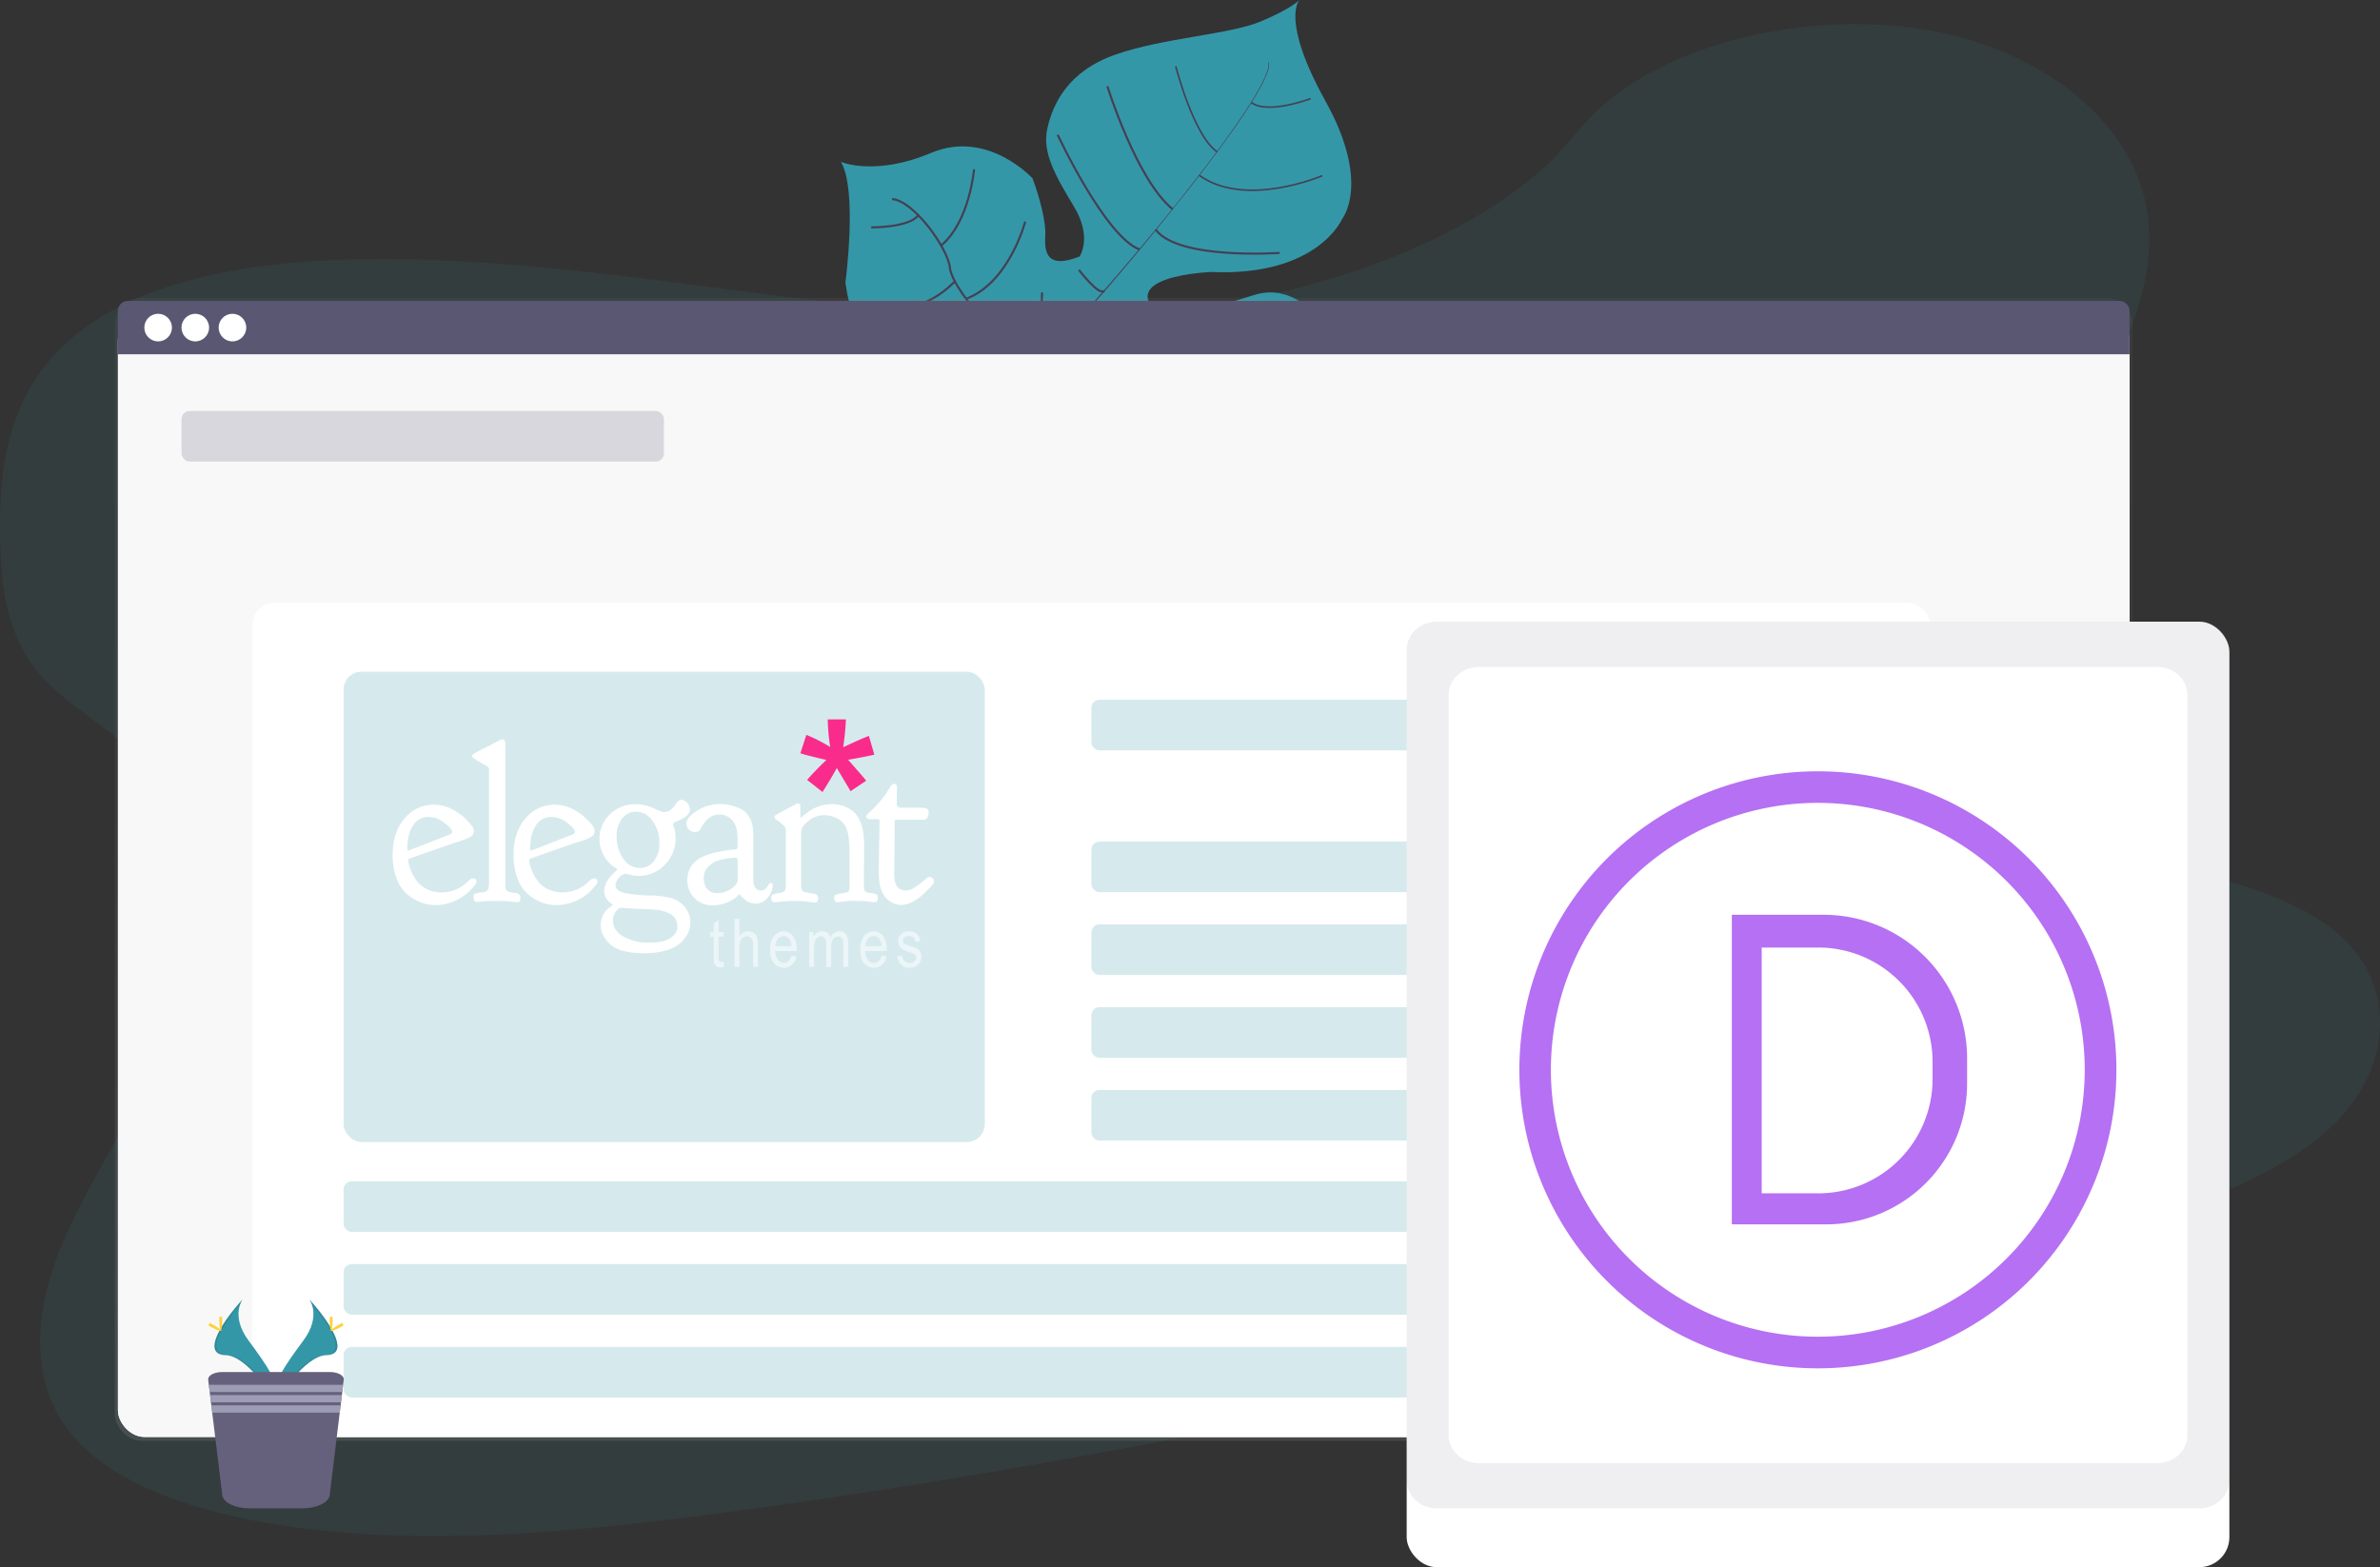
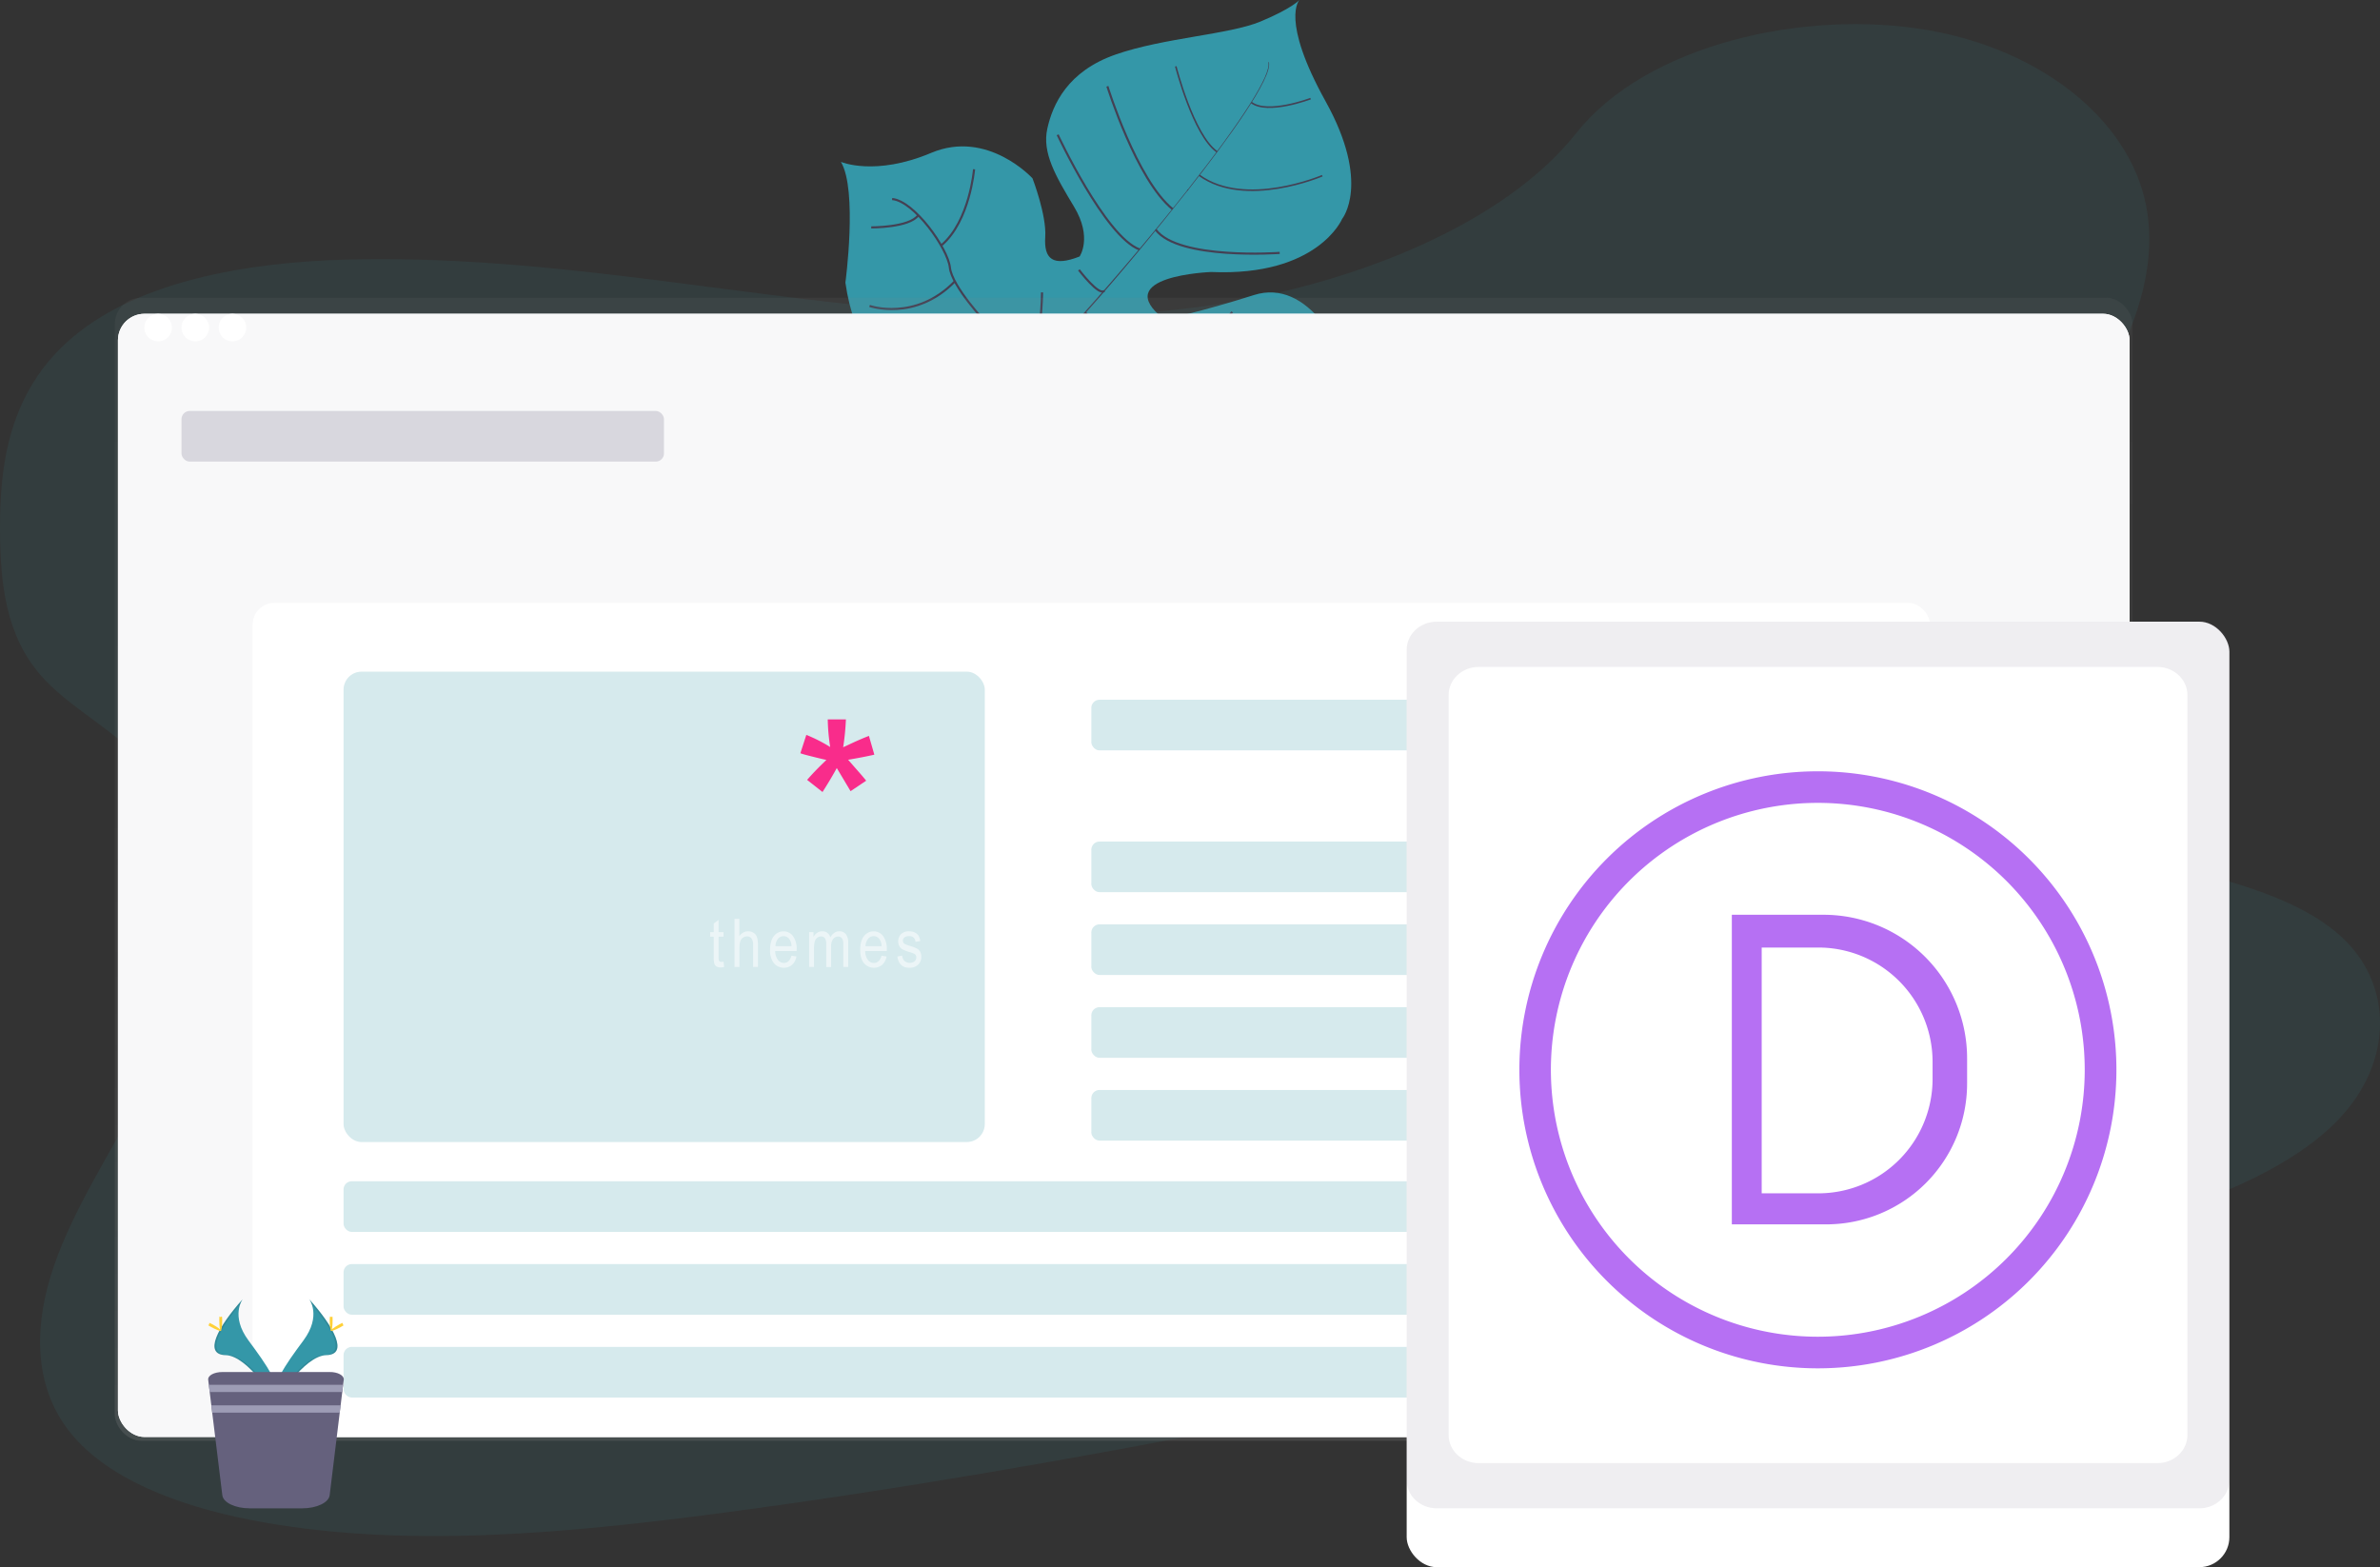
<svg xmlns="http://www.w3.org/2000/svg" id="c72640af-2824-4ace-a782-4df73f48977c" viewBox="0 0 1120.89 738.07">
  <rect x="0" y="0" width="1120.89" height="738.07" fill="#333333" stroke="none" />
  <defs>
    <linearGradient id="Naamloos_verloop" x1="551.45" y1="175.56" x2="551.45" y2="713.89" gradientTransform="matrix(1, 0, 0, -1, -22.25, 854.1)" gradientUnits="userSpaceOnUse">
      <stop offset="0" stop-color="gray" stop-opacity="0.25" />
      <stop offset="0.54" stop-color="gray" stop-opacity="0.12" />
      <stop offset="1" stop-color="gray" stop-opacity="0.1" />
    </linearGradient>
  </defs>
  <title>Divi builder CMS</title>
  <path d="M684.74,232.87s-14.07-5.71-58.81,14.82S575.57,265.6,564,262.46s-18-3.88-30.46-21c0,0-8.76-47.48-17.23-54.84s-44.5,4.19-44.5,4.19S428.63,200.72,420.4,143c0,0,5.84-43.51-2.11-56.86,0,0,16,6.93,42.54-4.25s47.69,12,47.69,12,6.68,17.3,6,27.61,3.53,14.18,16.17,9.2c0,0,6.2-8.83-2.59-23.42S513,81.81,515.5,70.48s9.5-27,32.16-34.9,53.44-9.38,68.22-15.53S634.23,9.9,634.23,9.9,625.12,19,646.57,57.65,654.34,113,654.34,113s-11.4,27.16-61.7,25c0,0-48.47,1.77-22,22.33,0,0,16.93-3.45,42.23-11.49S656.44,174,661,197.12,684.74,232.87,684.74,232.87Z" transform="translate(-22.25 -9.9)" style="fill:#3497a8" />
  <path d="M619.57,39.21l.27-.07c1.94,7.37-19.73,37-38.24,60.53l-.22-.17C607.51,66.29,621.08,44.88,619.57,39.21Z" transform="translate(-22.25 -9.9)" style="fill:#444053" />
  <path d="M581.77,99l.11.3c-14.79,18.81-33.39,41.25-48.28,57.87-1.42,1.59-2.83,3.25-4.19,4.95l-.42-.35c1.36-1.7,2.78-3.37,4.2-5C548.07,140.21,567,117.81,581.77,99Z" transform="translate(-22.25 -9.9)" style="fill:#444053" />
  <path d="M529.35,161.34l.29.5c-27.1,33.83-28.89,86.36-29,86.82l-5.72-6.6C495,241.6,502.06,195.4,529.35,161.34Z" transform="translate(-22.25 -9.9)" style="fill:#444053" />
  <path d="M653.31,214.52s-32-16.61-56.85-10.65-81-21.06-81-21.06-23.81-9.68-28.59-20.7c0,0-16.33-17.26-17.26-26.2s-16.83-31.4-27.2-32.27" transform="translate(-22.25 -9.9)" style="fill:none;stroke:#444053;stroke-miterlimit:10" />
  <path d="M648.69,230.51S632.57,219.67,634.47,207" transform="translate(-22.25 -9.9)" style="fill:none;stroke:#444053;stroke-miterlimit:10" />
  <path d="M624,244.52s-23-8.36-25.32-41.11" transform="translate(-22.25 -9.9)" style="fill:none;stroke:#444053;stroke-miterlimit:10" />
-   <path d="M586.87,253s-22-18.25-14.69-50.13" transform="translate(-22.25 -9.9)" style="fill:none;stroke:#444053;stroke-miterlimit:10" />
  <path d="M542.25,244.08s-14.65-30.71-1.62-50.69" transform="translate(-22.25 -9.9)" style="fill:none;stroke:#444053;stroke-miterlimit:10" />
  <path d="M653.69,194.28s-16.65,5.28-13.08,14" transform="translate(-22.25 -9.9)" style="fill:none;stroke:#444053;stroke-miterlimit:10" />
  <path d="M633.57,164.07s-22.27,7.07-22.8,38.57" transform="translate(-22.25 -9.9)" style="fill:none;stroke:#444053;stroke-miterlimit:10" />
  <path d="M602.57,156.8s-20.26,25-18.77,47.75" transform="translate(-22.25 -9.9)" style="fill:none;stroke:#444053;stroke-miterlimit:10" />
  <path d="M567.05,166.61s-20.13,19.24-17.56,29.95" transform="translate(-22.25 -9.9)" style="fill:none;stroke:#444053;stroke-miterlimit:10" />
  <path d="M554.91,159.81S536,163.2,533.39,157" transform="translate(-22.25 -9.9)" style="fill:none;stroke:#444053;stroke-miterlimit:10" />
  <path d="M530.38,137s9.54,12.63,12,9.8" transform="translate(-22.25 -9.9)" style="fill:none;stroke:#444053;stroke-miterlimit:10" />
  <path d="M624.93,129s-47.58,3.43-58.36-10.89" transform="translate(-22.25 -9.9)" style="fill:none;stroke:#444053;stroke-miterlimit:10" />
  <path d="M520.37,73.37s22.33,47.93,38.54,54" transform="translate(-22.25 -9.9)" style="fill:none;stroke:#444053;stroke-miterlimit:10" />
  <path d="M543.79,50.54s13.72,44.09,30.71,57.85" transform="translate(-22.25 -9.9)" style="fill:none;stroke:#444053;stroke-miterlimit:10" />
  <path d="M645,92.65s-36.19,15.53-57.92-.18" transform="translate(-22.25 -9.9)" style="fill:none;stroke:#444053;stroke-miterlimit:10;stroke-width:0.75px" />
  <path d="M576,41.14s8.27,32.41,19.41,40.24" transform="translate(-22.25 -9.9)" style="fill:none;stroke:#444053;stroke-miterlimit:10;stroke-width:0.75px" />
  <path d="M639.49,56.35s-20.33,7.7-27.93,1.8" transform="translate(-22.25 -9.9)" style="fill:none;stroke:#444053;stroke-miterlimit:10;stroke-width:0.75px" />
  <path d="M513,147.61s0,28.25-7.69,30.26" transform="translate(-22.25 -9.9)" style="fill:none;stroke:#444053;stroke-miterlimit:10" />
  <path d="M450.09,184.21s30.54,2.62,44.63-13.14" transform="translate(-22.25 -9.9)" style="fill:none;stroke:#444053;stroke-miterlimit:10" />
-   <path d="M505.08,114.24s-7.39,28.65-27.78,36.37" transform="translate(-22.25 -9.9)" style="fill:none;stroke:#444053;stroke-miterlimit:10" />
  <path d="M431.77,154s21.62,7.52,40.21-11.62" transform="translate(-22.25 -9.9)" style="fill:none;stroke:#444053;stroke-miterlimit:10" />
  <path d="M481,89.61s-2,24.33-15.27,35.72" transform="translate(-22.25 -9.9)" style="fill:none;stroke:#444053;stroke-miterlimit:10" />
  <path d="M432.57,117s17.94.13,22.14-5.72" transform="translate(-22.25 -9.9)" style="fill:none;stroke:#444053;stroke-miterlimit:10" />
  <path d="M599.17,152.62c-70.47,11.38-141,5.26-209-3.22s-135.73-19.31-206.34-17.19c-45.4,1.37-95.91,10-127.32,36.49C26.3,194.19,22,229,22.26,260.55c.22,23.7,2.52,48.25,19.11,67.31,11.52,13.23,29.12,22.84,42.44,35.07C130.19,405.5,117,471.45,87.67,527.29c-13.82,26.21-30.71,51.92-40,78.78s-10.18,55.8,7.27,78c17.31,22,50.42,34.75,84.88,41.56,70,13.82,147.62,6.68,222.72-3.24C528.81,700.36,693.2,664.67,857.11,629c60.67-13.18,121.6-26.43,180-45.84,32.41-10.75,65.39-24.28,86.14-45.68,26.35-27.17,26.58-64.67.56-87.42-43.67-38.19-141.35-31-175.29-74.48-18.69-23.87-11.08-56,3.2-84.2,30.6-60.54,90.55-120,81.92-180.82-5.92-41.79-47.75-76.78-103.32-86.45C872.06,14,797.64,30.94,764.7,72.49,730.79,115.38,661.39,142.6,599.17,152.62Z" transform="translate(-22.25 -9.9)" style="fill:#3497a8;opacity:0.1;isolation:isolate" />
  <rect x="54.04" y="140.21" width="950.33" height="538.33" rx="12.49" style="fill:url(#Naamloos_verloop)" />
  <rect x="55.55" y="147.78" width="947.42" height="528.97" rx="12.49" style="fill:#fff" />
  <rect x="55.55" y="147.78" width="947.42" height="528.97" rx="12.49" style="fill:#fff" />
  <rect x="55.55" y="147.78" width="947.42" height="528.97" rx="12.49" style="fill:#5a5773;opacity:0.04;isolation:isolate" />
-   <path d="M1020.41,151.61H82.57a4.81,4.81,0,0,0-4.81,4.81v20.34h947.42v-20.3a4.81,4.81,0,0,0-4.77-4.85Z" transform="translate(-22.25 -9.9)" style="fill:#5a5773" />
  <circle cx="74.47" cy="154.28" r="6.5" style="fill:#fff" />
  <circle cx="91.97" cy="154.28" r="6.5" style="fill:#fff" />
  <circle cx="109.47" cy="154.28" r="6.5" style="fill:#fff" />
  <rect x="118.97" y="283.96" width="790" height="392.78" rx="10.19" style="fill:#fff" />
  <rect x="85.47" y="193.55" width="227.24" height="23.85" rx="3.86" style="fill:#5a5773;opacity:0.2;isolation:isolate" />
  <rect x="513.97" y="329.55" width="227.24" height="23.85" rx="3.86" style="fill:#3497a8;opacity:0.2;isolation:isolate" />
  <rect x="513.97" y="396.33" width="354.83" height="23.85" rx="3.86" style="fill:#3497a8;opacity:0.2;isolation:isolate" />
  <rect x="513.97" y="435.33" width="354.83" height="23.85" rx="3.86" style="fill:#3497a8;opacity:0.2;isolation:isolate" />
  <rect x="513.97" y="474.33" width="354.83" height="23.85" rx="3.86" style="fill:#3497a8;opacity:0.2;isolation:isolate" />
  <rect x="513.97" y="513.33" width="354.83" height="23.85" rx="3.86" style="fill:#3497a8;opacity:0.2;isolation:isolate" />
  <rect x="161.8" y="556.33" width="707" height="23.85" rx="3.86" style="fill:#3497a8;opacity:0.2;isolation:isolate" />
  <rect x="161.8" y="595.33" width="707" height="23.85" rx="3.86" style="fill:#3497a8;opacity:0.2;isolation:isolate" />
  <rect x="161.8" y="634.33" width="707" height="23.85" rx="3.86" style="fill:#3497a8;opacity:0.2;isolation:isolate" />
  <path d="M167.88,621.76s5.93,7.75-2.74,19.46-15.81,21.59-12.92,28.89c0,0,13.07-21.74,23.72-22S179.59,634.83,167.88,621.76Z" transform="translate(-22.25 -9.9)" style="fill:#3497a8" />
  <path d="M167.88,621.76a9.68,9.68,0,0,1,1.21,2.43c10.39,12.2,15.92,23.59,5.94,23.87-9.3.27-20.46,16.9-23.13,21.09a6.85,6.85,0,0,0,.32,1s13.07-21.74,23.72-22S179.59,634.83,167.88,621.76Z" transform="translate(-22.25 -9.9)" style="opacity:0.1;isolation:isolate" />
  <path d="M178.9,631.64c0,2.73-.3,4.94-.68,4.94s-.68-2.21-.68-4.94.38-1.44.76-1.44S178.9,628.91,178.9,631.64Z" transform="translate(-22.25 -9.9)" style="fill:#ffd037" />
  <path d="M182.69,634.9c-2.4,1.3-4.49,2.09-4.67,1.76s1.62-1.66,4-3,1.45-.36,1.63,0S185.08,633.59,182.69,634.9Z" transform="translate(-22.25 -9.9)" style="fill:#ffd037" />
  <path d="M136.56,621.76s-5.93,7.75,2.73,19.46,15.82,21.59,12.93,28.89c0,0-13.08-21.74-23.72-22S124.85,634.83,136.56,621.76Z" transform="translate(-22.25 -9.9)" style="fill:#3497a8" />
  <path d="M136.56,621.76a9.72,9.72,0,0,0-1.22,2.43c-10.38,12.2-15.91,23.59-5.93,23.87,9.3.27,20.45,16.9,23.12,21.09a6.82,6.82,0,0,1-.31,1s-13.08-21.74-23.72-22S124.85,634.83,136.56,621.76Z" transform="translate(-22.25 -9.9)" style="opacity:0.1;isolation:isolate" />
  <path d="M125.53,631.64c0,2.73.31,4.94.69,4.94s.68-2.21.68-4.94-.38-1.42-.75-1.42S125.53,628.91,125.53,631.64Z" transform="translate(-22.25 -9.9)" style="fill:#ffd037" />
  <path d="M121.75,634.9c2.4,1.3,4.49,2.09,4.67,1.76s-1.62-1.66-4-3-1.45-.36-1.63,0S119.35,633.59,121.75,634.9Z" transform="translate(-22.25 -9.9)" style="fill:#ffd037" />
  <path d="M184.15,659.66l-.3,2.42-.41,3.42-.18,1.43-.41,3.42-.18,1.43-.42,3.41-4.74,38.9c-.43,3.47-6.1,6.18-13,6.18H139.89c-6.85,0-12.51-2.71-12.93-6.18l-4.76-38.87-.41-3.41-.18-1.43-.42-3.42-.17-1.43-.42-3.42-.3-2.42c-.23-2,2.84-3.62,6.71-3.62h50.42C181.3,656,184.37,657.69,184.15,659.66Z" transform="translate(-22.25 -9.9)" style="fill:#65617d" />
  <polygon points="161.58 652.18 161.17 655.6 98.77 655.6 98.35 652.18 161.58 652.18" style="fill:#9d9cb5" />
-   <polygon points="160.99 657.02 160.58 660.44 99.36 660.44 98.94 657.02 160.99 657.02" style="fill:#9d9cb5" />
  <polygon points="160.4 661.87 159.98 665.29 99.95 665.29 99.54 661.87 160.4 661.87" style="fill:#9d9cb5" />
  <rect x="161.8" y="316.32" width="302" height="221.54" rx="8.5" style="fill:#3497a8;opacity:0.2;isolation:isolate" />
  <circle cx="913.26" cy="536.36" r="0.23" style="fill:#e6e8ec" />
  <rect x="662.49" y="292.78" width="387.46" height="445.29" rx="14.14" style="fill:#fff" />
  <path d="M698.88,302.68h359.19c7.81,0,14.13,5.93,14.13,13.26V707c0,7.32-6.32,13.25-14.13,13.25H698.88c-7.81,0-14.14-5.93-14.14-13.25V315.94C684.74,308.61,691.07,302.68,698.88,302.68Z" transform="translate(-22.25 -9.9)" style="fill:#5a5773;opacity:0.1;isolation:isolate" />
  <path d="M718.64,324h319.67c7.81,0,14.13,5.93,14.13,13.25V685.72c0,7.32-6.32,13.25-14.13,13.25H718.64c-7.81,0-14.14-5.93-14.14-13.25V337.23C704.5,329.91,710.83,324,718.64,324Z" transform="translate(-22.25 -9.9)" style="fill:#fff" />
  <path d="M363,462.81l.31,2.46a6.6,6.6,0,0,1-1.71.25,3.53,3.53,0,0,1-1.93-.47,2.43,2.43,0,0,1-1-1.29,12.61,12.61,0,0,1-.27-3.26v-9.45h-1.69v-2.16h1.69v-4.07l2.29-1.66v5.73H363v2.16h-2.32v9.6a4.65,4.65,0,0,0,.2,1.72,1.14,1.14,0,0,0,1.11.55A5.37,5.37,0,0,0,363,462.81Zm5.17,2.49V442.65h2.29v8.12a5.7,5.7,0,0,1,1.83-1.69,4.63,4.63,0,0,1,2.25-.56,4.4,4.4,0,0,1,3.43,1.37q1.25,1.37,1.25,5v10.4h-2.29V454.9a4.83,4.83,0,0,0-.77-3.06,2.56,2.56,0,0,0-2.1-.93,3.29,3.29,0,0,0-2.55,1.19c-.7.8-1,2.2-1,4.22v9ZM395,460l2.37.35a7.16,7.16,0,0,1-2.14,4,6.15,6.15,0,0,1-8.51-.84,9.64,9.64,0,0,1-1.79-6.27q0-4.25,1.8-6.48a5.61,5.61,0,0,1,4.56-2.23,5.44,5.44,0,0,1,4.4,2.19,10,10,0,0,1,1.76,6.35l0,.75H387.34a7.09,7.09,0,0,0,1.29,4.17,3.52,3.52,0,0,0,2.81,1.41C393.17,463.39,394.37,462.26,395,460Zm-7.56-4.5h7.58a6.26,6.26,0,0,0-.92-3.18,3.37,3.37,0,0,0-5.46-.26A5.54,5.54,0,0,0,387.48,455.52Zm15.88,9.78V448.89h2.05v2.3a5.34,5.34,0,0,1,1.77-2,4.25,4.25,0,0,1,2.35-.69,3.93,3.93,0,0,1,2.42.73,4,4,0,0,1,1.41,2.14,6.37,6.37,0,0,1,1.87-2.15,4,4,0,0,1,2.33-.72,3.84,3.84,0,0,1,3.07,1.31,6.43,6.43,0,0,1,1.12,4.21V465.3h-2.29V455a8.43,8.43,0,0,0-.26-2.49,2.27,2.27,0,0,0-.83-1.14,2.21,2.21,0,0,0-1.29-.4,3,3,0,0,0-2.42,1.17,5.79,5.79,0,0,0-.94,3.67v9.53h-2.3V454.64a4.86,4.86,0,0,0-.64-2.88,2.07,2.07,0,0,0-1.73-.83,2.92,2.92,0,0,0-2.49,1.26c-.61.84-.91,2.37-.91,4.6v8.51ZM437.44,460l2.37.35a7.22,7.22,0,0,1-2.14,4,6.16,6.16,0,0,1-8.52-.84c-1.19-1.45-1.78-3.53-1.78-6.27s.6-5,1.8-6.48a5.61,5.61,0,0,1,4.56-2.23,5.44,5.44,0,0,1,4.4,2.19,10,10,0,0,1,1.76,6.35l0,.75H429.74A7,7,0,0,0,431,462a3.52,3.52,0,0,0,2.81,1.41C435.56,463.39,436.76,462.26,437.44,460Zm-7.56-4.5h7.58a6.36,6.36,0,0,0-.92-3.18,3.37,3.37,0,0,0-5.46-.26A5.54,5.54,0,0,0,429.88,455.52Zm15,4.88,2.27-.43a4.07,4.07,0,0,0,1.11,2.57,3.91,3.91,0,0,0,4.72.11,2.41,2.41,0,0,0,.82-1.86,1.82,1.82,0,0,0-.71-1.52,9.15,9.15,0,0,0-2.33-.92,17.33,17.33,0,0,1-3.59-1.39,3.9,3.9,0,0,1-1.4-1.53,5,5,0,0,1,.85-5.6,5.21,5.21,0,0,1,3.76-1.31,6.16,6.16,0,0,1,2.66.54,4.15,4.15,0,0,1,1.75,1.45,6.29,6.29,0,0,1,.85,2.61l-2.25.37a2.68,2.68,0,0,0-2.95-2.68,3.49,3.49,0,0,0-2.23.59,1.89,1.89,0,0,0-.73,1.52,1.72,1.72,0,0,0,.7,1.44,12,12,0,0,0,2.5,1,20,20,0,0,1,3.69,1.44,3.63,3.63,0,0,1,1.31,1.46,4.77,4.77,0,0,1,.47,2.18,5.07,5.07,0,0,1-1.5,3.81,5.73,5.73,0,0,1-4.11,1.45c-3.26,0-5.14-1.76-5.66-5.29Z" transform="translate(-22.25 -9.9)" style="fill:#fff;fill-opacity:0.535;fill-rule:evenodd" />
-   <path d="M207.18,412.52q0-10.69,5.63-17.17a17.52,17.52,0,0,1,13.71-6.47,19.26,19.26,0,0,1,10,2.88,26.8,26.8,0,0,1,8,7.19,3.54,3.54,0,0,1,.82,2.26v.21a2.77,2.77,0,0,1-.51,1.64,4.4,4.4,0,0,1-1.64,1.29c-.75.37-1.4.66-1.94.87s-1.35.48-2.41.82-1.72.55-2,.62q-21.39,7.39-21.9,7.71a.64.64,0,0,0-.41.61,11.68,11.68,0,0,0,.3,2.06,20.17,20.17,0,0,0,1.39,3.8,20.67,20.67,0,0,0,2.66,4.37,13.21,13.21,0,0,0,4.55,3.49,14.67,14.67,0,0,0,6.65,1.49,17.39,17.39,0,0,0,12.49-5.14,3.9,3.9,0,0,1,2.35-1.44c1.16,0,1.74.52,1.74,1.55a3,3,0,0,1-.82,1.64,23.67,23.67,0,0,1-8.18,6.83,22.36,22.36,0,0,1-10.34,2.52,19.51,19.51,0,0,1-6.81-1.23,22.52,22.52,0,0,1-6.44-3.8,17.83,17.83,0,0,1-5-7.4A30.63,30.63,0,0,1,207.18,412.52Zm28-10.9c0-.89-1.19-2.27-3.58-4.16a11.94,11.94,0,0,0-7.47-2.82,8.42,8.42,0,0,0-7.32,4q-2.72,4-2.71,11c0,.55.17.82.51.82q.21,0,9.77-3.75t9.88-3.85A1.49,1.49,0,0,0,235.22,401.62Zm32.14,31.14c0,1.37-.41,2.05-1.22,2.05-.07,0-.29,0-.67-.05l-1.48-.15-2.05-.21c-.75-.06-1.64-.12-2.66-.15s-2-.05-3-.05-1.91,0-2.86.05l-2.56.1c-.75,0-1.42.09-2,.16l-1.38.15c-.34,0-.54,0-.61,0-1,0-1.54-.61-1.54-1.85v-.31c0-.89.22-1.45.67-1.69a13.39,13.39,0,0,1,3.63-.67,3,3,0,0,0,2.4-1.18,5.68,5.68,0,0,0,.57-2.83V372.64a3.24,3.24,0,0,0,0-.56,1.91,1.91,0,0,0-.16-.46,2.33,2.33,0,0,1-.15-.36c0-.11-.14-.21-.31-.31l-.41-.26c-.1-.07-.3-.19-.61-.36l-.67-.36c-.68-.41-1.41-.84-2.2-1.28s-1.33-.77-1.63-1-.63-.43-1-.67a2.35,2.35,0,0,1-.66-.61,1.1,1.1,0,0,1-.15-.57v-.1q0-.51,3.88-2.57,4.82-2.37,9-4.62a2.29,2.29,0,0,1,1.33-.41c.95,0,1.43.65,1.43,1.95V426.7a9.35,9.35,0,0,0,.05,1,5.65,5.65,0,0,0,.16.78,3.86,3.86,0,0,0,.2.56,1.11,1.11,0,0,0,.46.41l.51.31a3.62,3.62,0,0,0,.72.26c.38.1.65.17.82.2s.54.09,1.12.16a9.4,9.4,0,0,1,1.28.2A2,2,0,0,1,267.36,432.76Zm-3.2-20.24q0-10.69,5.62-17.17a17.55,17.55,0,0,1,13.72-6.47,19.26,19.26,0,0,1,10,2.88,27,27,0,0,1,8,7.19,3.59,3.59,0,0,1,.82,2.26v.21a2.72,2.72,0,0,1-.52,1.64,4.35,4.35,0,0,1-1.63,1.29q-1.12.56-1.95.87c-.54.21-1.34.48-2.4.82s-1.72.55-2,.62q-21.39,7.39-21.9,7.71a.65.65,0,0,0-.41.61,12,12,0,0,0,.31,2.06,20.73,20.73,0,0,0,1.38,3.8,21.53,21.53,0,0,0,2.66,4.37,13.35,13.35,0,0,0,4.56,3.49,14.64,14.64,0,0,0,6.65,1.49,17.36,17.36,0,0,0,12.48-5.14,3.92,3.92,0,0,1,2.36-1.44c1.16,0,1.74.52,1.74,1.55a3.08,3.08,0,0,1-.82,1.64,23.71,23.71,0,0,1-8.19,6.83,22.32,22.32,0,0,1-10.33,2.52,19.51,19.51,0,0,1-6.81-1.23,22.43,22.43,0,0,1-6.45-3.8,17.73,17.73,0,0,1-5-7.4A30.63,30.63,0,0,1,264.16,412.52Zm28.9-10.9c0-.89-1.19-2.27-3.58-4.16a11.94,11.94,0,0,0-7.47-2.82,8.42,8.42,0,0,0-7.32,4q-2.7,4-2.71,11c0,.55.17.82.51.82q.21,0,9.78-3.75t9.87-3.85A1.47,1.47,0,0,0,293.06,401.62ZM304.59,405a15.63,15.63,0,0,1,4.86-11.5,16.38,16.38,0,0,1,12-4.83,20.86,20.86,0,0,1,8.55,1.84,27.15,27.15,0,0,0,4.65,1.85q3.29,0,5.53-3.28c1-1.65,2-2.47,3-2.47a3.7,3.7,0,0,1,2.71,1.39,4.28,4.28,0,0,1,1.28,2.93,4,4,0,0,1-1.59,3.18,14,14,0,0,1-3.68,2.21,19.54,19.54,0,0,0-2.2,1c-.34.34-.52.61-.52.82a4.76,4.76,0,0,0,.31,1,16.07,16.07,0,0,1,.62,2.31,16.38,16.38,0,0,1,.3,3.24,17.25,17.25,0,0,1-5.06,12.48A16.59,16.59,0,0,1,323,422.38a15.83,15.83,0,0,1-3.89-.46,14.11,14.11,0,0,0-2.25-.46,4.46,4.46,0,0,0-3.07,1.79,5.31,5.31,0,0,0-1.64,3.55q0,2.77,4.45,3.7A67.27,67.27,0,0,0,328,431.63a41,41,0,0,1,9.87,1.13,12.91,12.91,0,0,1,7.12,4.57,11.59,11.59,0,0,1,2.4,7,11.86,11.86,0,0,1-1,4.73,14.73,14.73,0,0,1-3.33,4.62,16.91,16.91,0,0,1-6.8,3.7,35.09,35.09,0,0,1-10.65,1.44q-11.35,0-15.91-4.16t-4.55-9.1a10.2,10.2,0,0,1,.2-2,11.78,11.78,0,0,1,.51-1.75,14.62,14.62,0,0,1,.67-1.43,7.61,7.61,0,0,1,.82-1.24,8.66,8.66,0,0,1,.92-1q.46-.42.87-.72l.72-.57a2.72,2.72,0,0,1,.51-.36l.2-.1a.69.69,0,0,0,.21-.51c0-.07-.33-.31-1-.72a7.34,7.34,0,0,1-1.94-2.06,6.07,6.07,0,0,1-1-3.49q0-5,5.83-9.77l.1-.1a.42.42,0,0,0,.11-.31c0-.27-.31-.58-.93-.92a14,14,0,0,1-2.5-2,15.86,15.86,0,0,1-2.92-3.85A15.55,15.55,0,0,1,304.59,405Zm17.19-12.84a8,8,0,0,0-6.55,3.24,13.06,13.06,0,0,0-2.56,8.37,17.87,17.87,0,0,0,3.07,10.48q3.08,4.42,7.78,4.42a8.07,8.07,0,0,0,6.75-3.34,13.15,13.15,0,0,0,2.56-8.27,17.81,17.81,0,0,0-3.12-10.38Q326.59,392.18,321.78,392.17Zm-10.85,51.28q0,4.62,4.86,7.5A23.68,23.68,0,0,0,328,453.83q7.26,0,10.29-2.32t3-5.29a6.51,6.51,0,0,0-4.19-6.27,14.7,14.7,0,0,0-5-1.49c-1.91-.24-4.58-.41-8-.51s-6.46-.29-9.06-.57h-.3a3.08,3.08,0,0,0-1.84,1.13A6.72,6.72,0,0,0,310.93,443.45Zm34.6-45.53q0-3.07,5-6.21A20.77,20.77,0,0,1,365.59,389a29,29,0,0,1,4.66,1.44,9.8,9.8,0,0,1,4.4,3.55,12.86,12.86,0,0,1,2.2,6.11c.13,1.65.2,2.91.2,3.8v20.76a5.48,5.48,0,0,0,.72,3A3.14,3.14,0,0,0,379.2,429a4.28,4.28,0,0,0,1.43.26,3,3,0,0,0,2.26-.88,8,8,0,0,0,1.27-1.74c.31-.59.67-.88,1.08-.88.61,0,.92.45.92,1.34a9.12,9.12,0,0,1-2.25,5.39,7,7,0,0,1-5.83,2.93,8.12,8.12,0,0,1-2.56-.41,6.32,6.32,0,0,1-2-1.08c-.54-.44-1-.87-1.48-1.28a10.87,10.87,0,0,1-1.08-1.13l-.3-.41c-.11-.09-.14-.11-.21-.11a.33.33,0,0,0-.31.21,4.08,4.08,0,0,1-.71.82,10.49,10.49,0,0,1-1.74,1.34,18.11,18.11,0,0,1-9.72,2.87,11.59,11.59,0,0,1-8.65-3.39,11.41,11.41,0,0,1-3.33-8.32,11.24,11.24,0,0,1,4.4-9.46,15.78,15.78,0,0,1,4-2.2,29.13,29.13,0,0,1,4.87-1.49c1.6-.35,3.12-.64,4.55-.88s2.63-.39,3.58-.46l1.43-.1c.55-.14.82-.62.82-1.44v-3.8q0-5.44-2.45-8.43a8.07,8.07,0,0,0-6.14-2.77q-5.53,0-9,7a2.73,2.73,0,0,1-2.25,1.24,4.59,4.59,0,0,1-2.92-1,3.39,3.39,0,0,1-1.28-2.78Zm14.84,32.58a9.89,9.89,0,0,0,4.45-1,11.27,11.27,0,0,0,2.92-1.85c.55-.55,1-1,1.33-1.44a3.88,3.88,0,0,0,.61-2.36v-6.89a12.58,12.58,0,0,0-.15-2.51.78.78,0,0,0-.87-.57,32.09,32.09,0,0,0-6.39.82,12.39,12.39,0,0,0-6.09,3,7.09,7.09,0,0,0-2.46,5.76q0,3.9,2.15,5.75A6.44,6.44,0,0,0,360.37,430.5Zm38.8-36c0,.28.1.41.3.41h.1a2.93,2.93,0,0,0,.77-.61c.45-.41,1.08-.93,1.9-1.54a24.07,24.07,0,0,1,2.86-1.85,18.72,18.72,0,0,1,8.9-2.26h.21a16.16,16.16,0,0,1,4.25.56,17.3,17.3,0,0,1,4.5,2.06,11.47,11.47,0,0,1,4,4.67,21.31,21.31,0,0,1,2.05,7.81,52.68,52.68,0,0,1,.2,5.34v2c0,1.06,0,3-.05,5.7s-.05,6.24-.05,10.48v.21a4.46,4.46,0,0,0,.1,1c.07.3.12.54.15.71a1,1,0,0,0,.36.52l.46.36a3,3,0,0,0,.72.25,3.23,3.23,0,0,0,.82.16c.17,0,.54,0,1.12.1a10.83,10.83,0,0,1,1.28.21c1,.13,1.54.79,1.54,1.95,0,1.37-.55,2.05-1.64,2.05-.2,0-.68-.05-1.43-.15s-1.79-.2-3.12-.31-2.75-.15-4.25-.15c-.89,0-1.77,0-2.66.05s-1.65.09-2.3.15l-1.79.21c-.55.07-1,.14-1.33.2h-.52c-1,0-1.43-.68-1.43-2.05,0-.75.21-1.23.62-1.44a15.9,15.9,0,0,1,3.27-.72c.61-.14,1.13-.24,1.54-.31a2.28,2.28,0,0,0,1.38-.66,3.16,3.16,0,0,0,.35-1.8V411.49q0-7.71-1.43-11.41a9.11,9.11,0,0,0-4.6-4.88,14.28,14.28,0,0,0-5.84-1.39,11.4,11.4,0,0,0-7.16,2.47c-2.11,1.64-3.31,3.08-3.58,4.32a5.81,5.81,0,0,0-.21,1.43v25.18c0,1.78.79,2.78,2.36,3q4.6.72,5,1.13a2.17,2.17,0,0,1,.62,1.75c0,1.23-.45,1.85-1.33,1.85l-.67-.05-1.48-.16-2.05-.25a23,23,0,0,0-2.61-.21c-1,0-2-.05-2.92-.05s-1.91,0-2.86.05-1.79.09-2.51.15l-1.89.21-1.33.15c-.34,0-.55.05-.62.05-1.15,0-1.73-.61-1.73-1.84q0-1.44.66-1.8a13.64,13.64,0,0,1,3.43-.77,3.14,3.14,0,0,0,2.3-1.13,5.16,5.16,0,0,0,.46-2.47V401.73a4.38,4.38,0,0,0-.51-2.52,33.21,33.21,0,0,0-4.2-3.44,1.71,1.71,0,0,1-.61-1v-.1c0-.35.24-.67.72-1s1.94-1.11,4.4-2.42c1.91-1,3.51-1.88,4.81-2.56a2,2,0,0,1,1-.42c.82,0,1.23.52,1.23,1.55v4.11a2.4,2.4,0,0,1-.1.41Zm33.22,1.24c-1.43,0-2.15-.45-2.15-1.34,0-.41.5-1,1.49-1.9a57.51,57.51,0,0,0,4.24-4.32,43.91,43.91,0,0,0,5.22-7.14c.75-1.3,1.43-1.95,2.05-1.95.95,0,1.43.58,1.43,1.75,0,.47,0,1.71-.05,3.69s-.05,3.22-.05,3.7a1.82,1.82,0,0,0,2.05,2.06H456a3.62,3.62,0,0,1,.51.05,2.33,2.33,0,0,0,.41.05c1.77,0,2.66.65,2.66,1.95a4.78,4.78,0,0,1-.92,3.09,2.58,2.58,0,0,1-1.84.51H444.57a.9.9,0,0,0-1,1q0,8.53-.06,14.18t-.1,7.6c0,1.31-.05,2.23-.05,2.78q0,7.81,5.42,7.81a8.11,8.11,0,0,0,4.51-1.59,40.61,40.61,0,0,0,4.14-3.19c1.2-1.06,2.1-1.59,2.71-1.59a1.78,1.78,0,0,1,1.38.61,1.94,1.94,0,0,1,.57,1.34,3.75,3.75,0,0,1-.72,1.75q-8.28,9.45-14.63,9.45a9.71,9.71,0,0,1-6.91-3q-3.12-3-3.63-9.71c-.07-.76-.1-1.89-.1-3.39q0-2.58.2-12.49c.14-6.61.2-10.22.2-10.84s-.23-.92-.71-.92Z" transform="translate(-22.25 -9.9)" style="fill:#fff;fill-rule:evenodd" />
  <path d="M409.62,382.9l-7.25-5.71c2.3-2.64,4.71-5.16,7.2-7.57l1.88-1.85q-1.2-.19-6.87-1.62-4.09-1-5.38-1.51L402,356a72.76,72.76,0,0,1,11.24,5.72,94.23,94.23,0,0,1-1.15-13h8.55a117.39,117.39,0,0,1-1.29,13.09c.64-.26,2-.9,4.13-1.91q4.32-2,8-3.42l2.55,8.84c-3.56.82-7.67,1.61-12.35,2.4l5.77,6.59q1.73,2,2.74,3.27l-7.35,4.93-6.49-10.89Q413.41,377,409.62,382.9Z" transform="translate(-22.25 -9.9)" style="fill:#f92c8b;fill-rule:evenodd" />
  <path d="M878.38,373.15A140.59,140.59,0,1,0,1019,513.73,140.58,140.58,0,0,0,878.38,373.15Zm0,266.29a125.71,125.71,0,1,1,125.7-125.71A125.71,125.71,0,0,1,878.38,639.44Z" transform="translate(-22.25 -9.9)" style="fill:#9834ef;opacity:0.7" />
  <path d="M881.09,440.72H837.88v145.8h44.46a66.34,66.34,0,0,0,66.34-66.34V508.31A67.59,67.59,0,0,0,881.09,440.72Zm51.33,77.37a53.83,53.83,0,0,1-53.83,53.82H851.94V456.15h26.65A53.83,53.83,0,0,1,932.42,510Z" transform="translate(-22.25 -9.9)" style="fill:#9834ef;opacity:0.7" />
</svg>